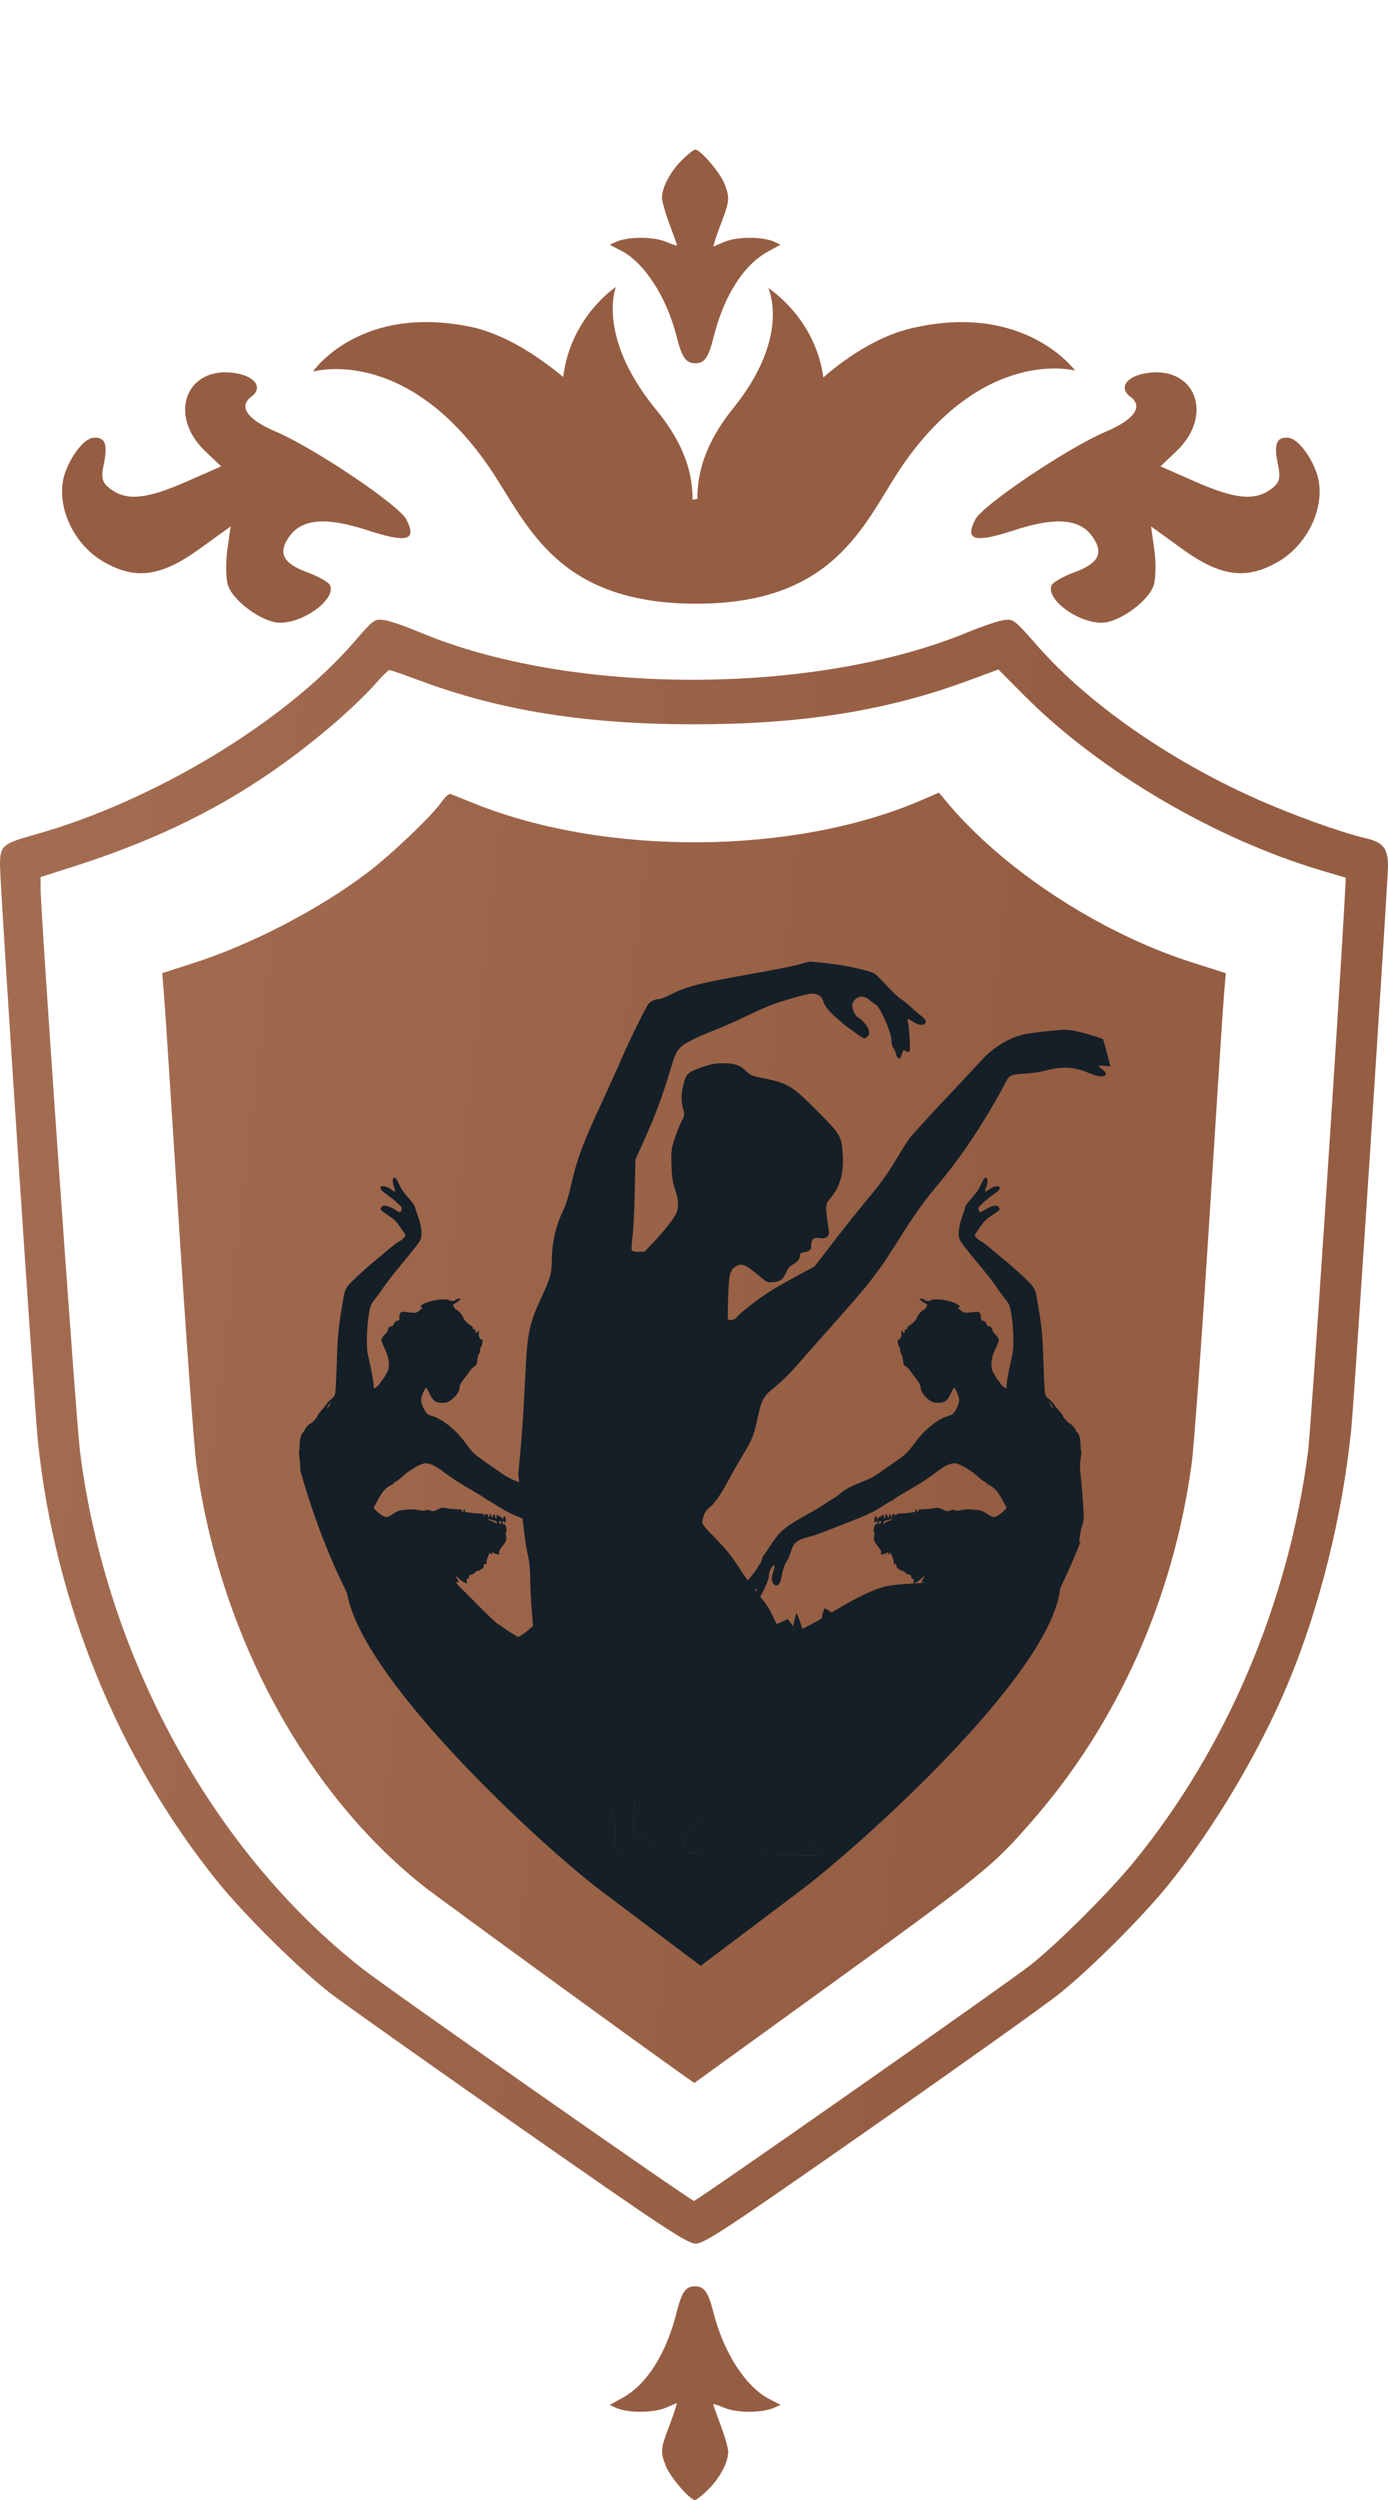
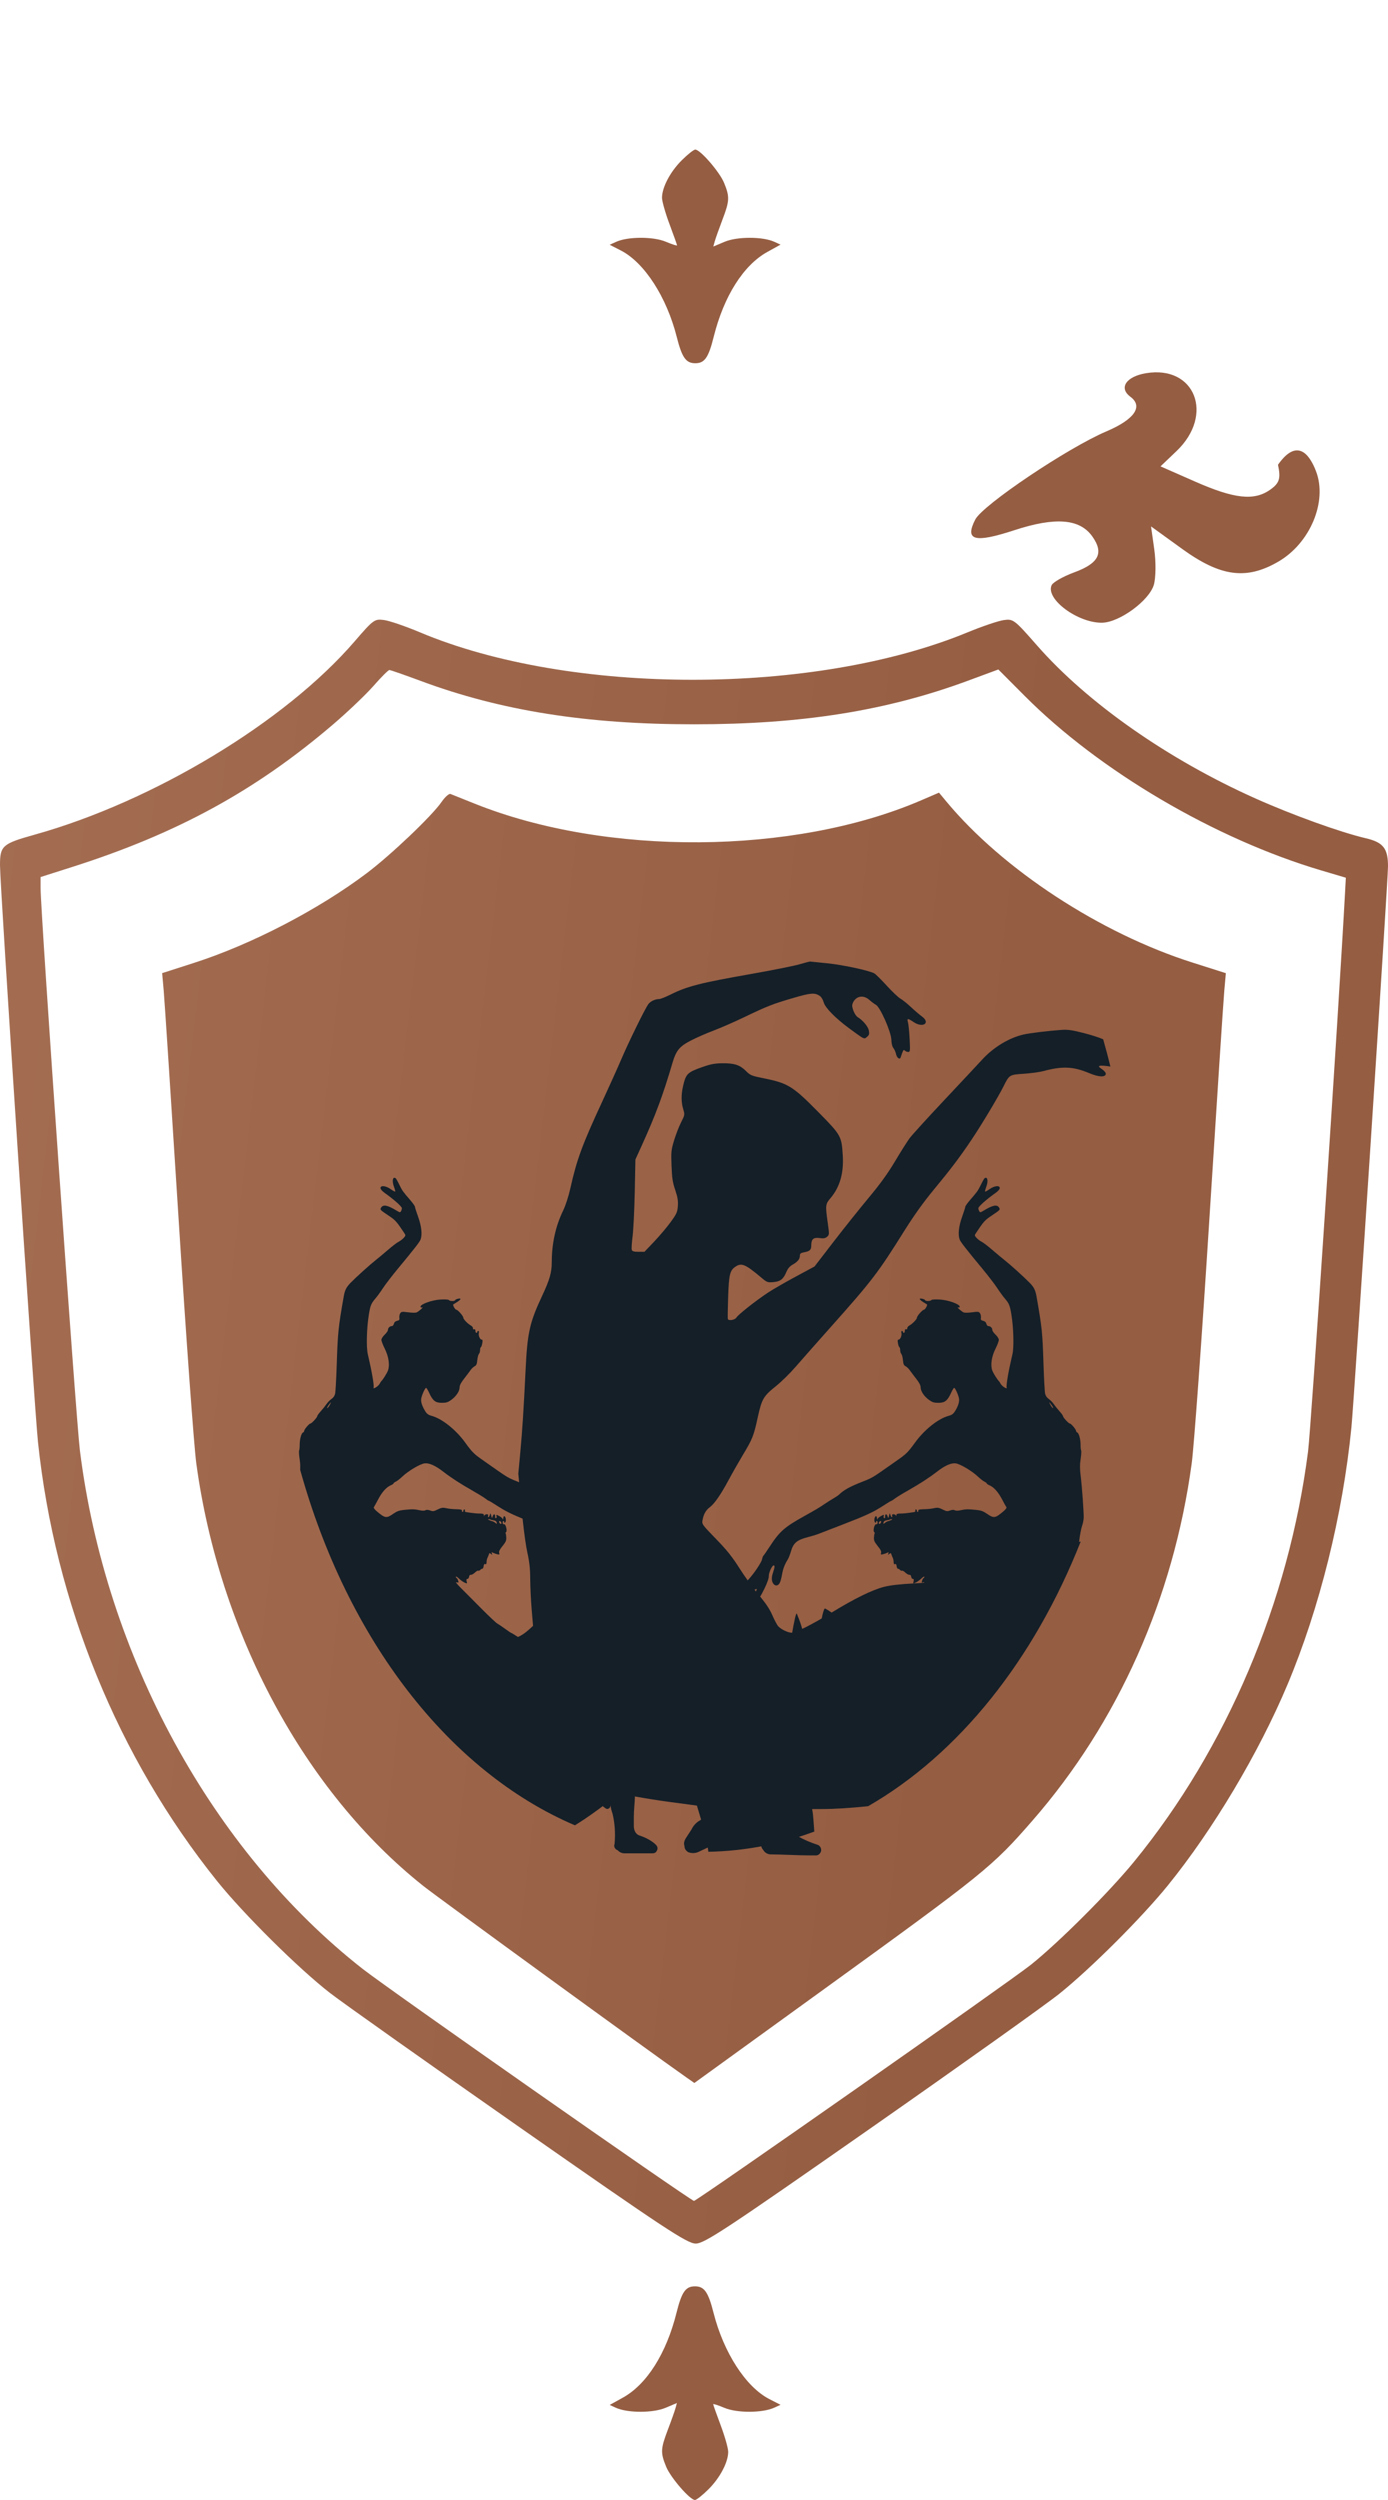
<svg xmlns="http://www.w3.org/2000/svg" width="65" height="117" viewBox="0 0 65 117" fill="none">
  <path fill-rule="evenodd" clip-rule="evenodd" d="M16.601 30.023C13.352 33.789 7.19 37.507 1.621 39.063C0.108 39.485 0 39.58 0 40.494C0 41.48 1.606 65.854 1.779 67.492C2.574 75.026 5.52 82.245 10.158 88.024C11.407 89.58 13.987 92.136 15.458 93.275C16.05 93.733 20.042 96.558 24.328 99.553C31.12 104.299 32.179 104.998 32.58 105C32.983 105.002 33.981 104.344 40.752 99.614C44.994 96.65 48.978 93.814 49.605 93.311C51.076 92.132 53.455 89.759 54.683 88.247C56.803 85.637 58.953 82.031 60.298 78.828C61.795 75.268 62.883 70.891 63.287 66.804C63.415 65.514 65 41.214 65 40.547C65 39.703 64.776 39.42 63.957 39.229C62.779 38.954 60.528 38.143 58.8 37.371C54.701 35.541 50.928 32.901 48.568 30.211C47.503 28.998 47.455 28.961 47.017 29.018C46.768 29.051 46.001 29.309 45.313 29.593C38.133 32.554 26.706 32.554 19.667 29.593C18.99 29.308 18.23 29.048 17.978 29.016C17.537 28.96 17.488 28.996 16.601 30.023ZM19.695 31.865C23.45 33.262 27.46 33.898 32.5 33.898C37.556 33.898 41.514 33.268 45.336 31.855L46.752 31.331L47.989 32.572C51.493 36.087 56.899 39.264 61.891 40.741L63.026 41.077L62.993 41.687C62.687 47.358 61.399 66.818 61.256 67.929C60.352 74.973 57.45 81.813 53.112 87.122C51.95 88.544 49.59 90.901 48.275 91.952C47.3 92.731 32.636 103.002 32.499 103.002C32.354 103.002 18.18 93.083 16.979 92.141C9.926 86.613 4.939 77.473 3.742 67.883C3.559 66.417 1.901 42.715 1.901 41.563V41.046L3.389 40.572C8.306 39.006 11.978 36.999 15.612 33.891C16.289 33.312 17.136 32.505 17.494 32.097C17.851 31.69 18.185 31.357 18.235 31.357C18.286 31.357 18.943 31.586 19.695 31.865ZM20.677 37.533C20.23 38.182 18.303 40.016 17.172 40.867C14.91 42.572 11.772 44.2 9.086 45.063L7.593 45.543L7.666 46.358C7.706 46.807 8.022 51.647 8.368 57.114C8.714 62.581 9.085 67.701 9.193 68.492C10.275 76.438 14.262 83.851 19.829 88.267C20.53 88.823 30.437 96.028 32.128 97.212L32.517 97.484L38.4 93.23C46.127 87.643 46.455 87.378 48.35 85.205C52.356 80.612 54.949 74.801 55.807 68.492C55.915 67.701 56.286 62.581 56.631 57.114C56.977 51.647 57.293 46.807 57.334 46.359L57.407 45.545L55.85 45.05C51.522 43.677 46.965 40.697 44.316 37.509L43.973 37.096L43.115 37.465C37.173 40.014 28.391 40.077 22.237 37.614C21.679 37.391 21.166 37.186 21.096 37.158C21.027 37.131 20.838 37.299 20.677 37.533Z" fill="url(#paint0_linear_357_847)" />
-   <path d="M40.163 78.45C38.74 77.718 37.555 76.695 36.891 75.769C35.752 76.354 34.093 76.743 32.29 76.743C30.488 76.743 28.828 76.354 27.69 75.769C27.026 76.743 25.84 77.718 24.418 78.45C23.706 78.839 22.995 79.083 22.331 79.278L16.213 74.216C16.45 78.213 25.414 86.444 28.212 88.539L32.812 92L37.412 88.539C40.21 86.444 49.42 78.213 49.657 74.216L42.648 76.987C41.984 76.792 40.874 78.839 40.163 78.45ZM31.911 80.204L31.863 80.156C31.863 80.107 31.863 80.058 31.911 80.009C31.958 79.961 31.958 79.912 32.006 79.814C32.006 79.766 32.006 79.717 32.006 79.668C32.006 79.619 32.006 79.522 32.006 79.424C31.958 79.376 31.816 79.327 31.721 79.23C31.484 79.083 31.152 78.937 31.01 78.742C30.773 78.498 30.346 78.108 29.966 77.913C29.966 77.962 29.966 77.962 29.919 78.011C29.777 78.45 29.872 78.84 30.061 79.327C30.299 79.814 30.299 80.351 30.251 80.643C30.251 80.692 30.251 80.74 30.251 80.789C30.251 81.764 29.777 83.226 29.777 83.275L29.729 84.153C29.729 84.347 29.682 84.689 29.682 85.03V85.469C29.682 85.664 29.777 85.859 29.966 85.907C30.251 86.005 30.536 86.151 30.725 86.346C30.773 86.395 30.82 86.492 30.773 86.59C30.725 86.687 30.678 86.736 30.536 86.736C30.393 86.736 30.204 86.736 29.966 86.736C29.824 86.736 29.682 86.736 29.492 86.736C29.397 86.736 29.303 86.736 29.255 86.736C29.113 86.736 29.018 86.687 28.923 86.59C28.781 86.541 28.733 86.395 28.781 86.297C28.828 85.761 28.781 85.274 28.686 84.884C28.639 84.737 28.591 84.591 28.591 84.445V84.494C28.591 84.543 28.544 84.64 28.496 84.64C28.449 84.689 28.354 84.64 28.307 84.591L27.5 83.958C27.311 83.811 27.168 83.665 26.979 83.47L25.556 81.618C25.414 81.423 25.366 81.179 25.414 80.936C25.509 80.692 25.698 80.497 25.935 80.448L27.5 79.912C27.548 79.717 27.643 79.473 27.738 79.278C27.975 78.742 27.785 78.06 27.69 77.767C27.643 77.67 27.643 77.572 27.595 77.426C27.074 77.182 25.793 76.695 25.793 76.695C25.651 76.646 25.556 76.451 25.603 76.305C25.888 75.379 25.746 83.178 25.793 83.031C25.793 82.983 25.84 82.934 25.84 82.885C25.888 82.739 25.935 82.641 26.078 82.544C26.172 82.495 26.267 82.398 26.362 82.3L26.552 82.154C26.647 82.105 26.694 82.056 26.789 82.008L27.216 81.91L27.263 81.959C27.263 81.959 27.311 82.056 27.263 82.154C27.263 82.251 27.168 82.3 27.074 82.349C26.884 82.446 26.694 82.593 26.694 82.69C26.694 82.739 26.742 82.739 26.789 82.739C26.884 82.788 26.979 82.788 26.979 82.983V83.129C26.931 83.178 26.789 83.129 26.647 83.178C26.599 83.178 26.552 83.226 26.505 83.226C26.457 83.275 26.41 83.324 26.315 83.373C26.315 83.47 26.315 83.714 26.315 83.957C26.315 84.25 26.837 75.623 26.837 75.817C26.837 75.915 26.789 76.013 26.789 76.061C27.121 76.159 27.406 76.256 27.595 76.256C27.88 76.256 28.117 76.402 28.212 76.451C28.307 76.402 28.449 76.305 28.449 76.013C28.307 75.964 28.022 75.769 27.88 75.379C27.69 75.379 26.979 84.152 26.884 83.957C26.742 83.665 26.836 83.275 27.074 83.129C27.216 83.031 27.453 83.08 27.595 83.178C27.832 82.983 28.212 82.934 28.544 83.031C28.876 83.129 29.113 83.421 29.208 83.763C29.255 83.909 29.824 75.086 29.872 75.184C29.919 75.233 29.966 75.33 29.966 75.379C29.966 75.476 29.919 75.525 29.824 75.525C29.777 75.671 29.729 76.061 29.492 76.207C29.397 76.256 29.303 76.256 29.16 76.256C29.16 76.451 29.255 76.5 29.397 76.5H29.492C29.634 76.5 29.729 76.549 29.872 76.597C30.014 76.646 30.204 76.792 30.393 76.987C30.678 77.329 31.152 77.816 31.342 77.962C31.579 78.157 32.29 78.888 32.48 79.083C32.528 79.132 32.575 79.181 32.575 79.23C32.67 79.327 32.717 79.424 32.765 79.619C32.812 79.766 32.859 80.058 32.859 80.204C32.859 80.302 32.859 80.399 32.859 80.497L32.717 80.887H32.67C32.67 80.887 32.575 80.887 32.528 80.838C32.48 80.789 32.433 80.692 32.433 80.594C32.433 80.351 32.385 80.156 32.338 80.107C32.29 80.107 32.29 80.107 32.243 80.156C32.148 80.204 32.053 80.302 31.911 80.204ZM40.163 77.085L39.973 77.572H39.926C39.878 77.572 39.831 77.572 39.784 77.523C39.736 77.475 39.689 77.377 39.689 77.182C39.689 76.89 39.594 76.5 39.499 76.451C39.404 76.451 39.357 76.451 39.309 76.549C39.215 76.597 39.12 76.744 38.93 76.597H38.883V76.549C38.883 76.5 38.883 76.451 38.93 76.402C38.977 76.354 39.025 76.256 39.072 76.159C39.12 76.061 39.072 75.964 39.072 75.866C39.072 75.769 39.025 75.623 39.072 75.574C39.025 75.525 38.835 75.379 38.645 75.281C38.361 75.086 37.507 83.763 37.317 83.519C37.128 83.275 36.559 82.739 36.084 82.398C36.179 82.885 37.175 75.184 37.317 75.525C37.46 75.866 37.602 76.256 37.649 76.646C37.744 76.939 37.792 77.28 37.792 77.67C37.792 79.083 37.08 81.13 36.986 81.374C36.986 81.52 37.033 82.154 37.033 82.69C37.033 82.885 36.986 83.226 36.938 83.616C36.843 84.25 36.748 85.079 36.748 85.469C36.796 85.517 36.796 85.517 36.843 85.566C37.128 85.81 37.555 86.102 38.313 86.346C38.408 86.395 38.456 86.492 38.456 86.59C38.456 86.687 38.361 86.833 38.218 86.833H37.934C37.365 86.833 36.559 86.785 36.084 86.785C35.942 86.785 35.8 86.687 35.752 86.59C35.658 86.492 35.61 86.346 35.658 86.2C35.658 86.2 35.8 85.907 35.8 85.469C35.847 84.591 35.752 84.055 35.705 83.616C35.61 82.934 35.563 82.447 35.895 81.326C35.895 80.789 35.895 79.619 35.895 78.888C35.658 79.668 35.231 80.936 35.089 81.423C35.136 82.544 34.946 82.934 34.662 83.373C34.472 83.714 34.235 84.153 34.045 85.03L33.761 85.81C33.666 86.102 33.476 86.346 33.191 86.444L32.67 86.687C32.528 86.736 32.385 86.736 32.243 86.687C32.148 86.638 32.053 86.541 32.053 86.395C32.006 86.249 32.053 86.151 32.101 86.053L32.385 85.615C32.48 85.42 32.622 85.274 32.812 85.176L33.191 84.737C33.286 84.347 33.334 83.86 33.381 83.373C33.429 83.031 33.476 82.69 33.523 82.495C33.618 81.959 33.855 81.374 33.903 81.228C33.903 80.984 33.808 79.132 34.045 77.816C33.998 77.377 34.045 76.451 34.425 75.623C34.519 75.428 34.567 75.233 34.614 75.086C34.519 74.843 33.903 83.567 33.713 83.373C33.571 83.178 33.381 82.983 33.286 82.739C32.859 82.593 31.769 82.836 31.105 83.08C30.962 83.129 30.773 83.08 30.631 82.983C29.919 82.398 29.303 81.959 29.113 81.91C29.065 81.959 29.018 82.008 28.923 82.056C28.876 82.105 28.828 82.105 28.781 82.154C28.686 82.203 28.639 82.3 28.639 82.398C28.591 82.446 28.591 82.544 28.496 82.544H28.401C28.259 82.398 28.307 82.251 28.354 82.154C28.401 82.056 28.401 82.008 28.354 81.91C28.307 81.862 27.88 81.862 27.595 81.959C27.453 82.008 27.358 82.008 27.263 81.959C27.216 81.91 27.168 81.862 27.168 81.862V81.813L27.548 81.472C27.643 81.374 27.738 81.325 27.88 81.325C28.117 81.277 28.496 81.179 28.686 81.179C28.923 81.13 29.065 81.179 29.208 81.277C29.255 81.325 29.35 81.325 29.445 81.374C29.729 81.472 30.441 81.813 30.962 82.105C31.674 81.862 32.243 81.666 32.575 81.472C32.859 81.325 33.191 81.277 33.523 81.325C33.571 81.277 33.618 81.179 33.523 81.033C33.334 81.13 33.191 81.13 33.049 81.13C32.765 81.082 32.575 80.643 32.528 80.497C32.48 80.497 32.385 80.448 32.338 80.35C32.29 80.253 32.338 80.204 32.385 80.107C32.433 80.009 32.48 79.912 32.48 79.717C32.48 79.327 32.67 78.986 33.002 78.791C33.334 78.596 33.713 78.547 34.045 78.644C34.093 78.596 34.14 78.547 34.235 78.498C34.33 78.45 34.472 78.45 34.614 78.45C34.757 78.498 34.899 78.596 34.946 78.791C35.041 78.937 35.041 79.132 34.994 79.278C34.946 79.424 34.851 79.522 34.757 79.571C34.709 79.571 34.709 79.619 34.662 79.619C34.662 80.009 34.519 80.302 34.377 80.448C34.519 80.789 34.804 80.789 34.946 80.74C34.994 80.74 34.994 80.74 35.041 80.692C35.231 80.643 35.42 80.692 35.61 80.789C35.895 80.935 36.132 81.13 36.274 81.374C36.606 81.813 37.223 82.495 37.507 82.739C37.839 82.983 39.262 75.135 39.499 75.428C39.546 75.476 39.594 75.574 39.641 75.623C39.736 75.769 39.831 75.866 39.878 76.11L39.926 76.305C39.973 76.5 39.973 76.792 40.021 76.939C40.258 76.841 40.21 76.987 40.163 77.085Z" fill="#141F28" />
  <path d="M31.863 80.156L31.911 80.204C32.053 80.302 32.148 80.204 32.243 80.156C32.29 80.107 32.29 80.107 32.338 80.107C32.385 80.156 32.433 80.351 32.433 80.594C32.433 80.692 32.48 80.789 32.528 80.838C32.575 80.887 32.67 80.887 32.67 80.887H32.717L32.859 80.497V80.204C32.859 80.058 32.812 79.766 32.765 79.619C32.717 79.424 32.67 79.327 32.575 79.23C32.575 79.181 32.528 79.132 32.48 79.083C32.29 78.888 31.579 78.157 31.342 77.962C31.152 77.816 30.678 77.329 30.393 76.987C30.204 76.792 30.014 76.646 29.872 76.597C29.729 76.549 29.634 76.5 29.492 76.5H29.397C29.255 76.5 29.16 76.451 29.16 76.256C29.303 76.256 29.397 76.256 29.492 76.207C29.729 76.061 29.777 75.671 29.824 75.525C29.919 75.525 29.966 75.476 29.966 75.379C29.966 75.33 29.919 75.233 29.872 75.184C29.824 75.086 29.255 83.909 29.208 83.763C29.113 83.421 28.876 83.129 28.544 83.031C28.212 82.934 27.832 82.983 27.595 83.178C27.453 83.08 27.216 83.031 27.074 83.129C26.836 83.275 26.742 83.665 26.884 83.957C26.979 84.152 27.69 75.379 27.88 75.379C28.022 75.769 28.307 75.964 28.449 76.013C28.449 76.305 28.307 76.402 28.212 76.451C28.117 76.402 27.88 76.256 27.595 76.256C27.406 76.256 27.121 76.159 26.789 76.061C26.789 76.013 26.837 75.915 26.837 75.817L26.315 83.957V83.373C26.41 83.324 26.457 83.275 26.505 83.226C26.552 83.226 26.599 83.178 26.647 83.178C26.789 83.129 26.931 83.178 26.979 83.129V82.983C26.979 82.788 26.884 82.788 26.789 82.739C26.742 82.739 26.694 82.739 26.694 82.69C26.694 82.593 26.884 82.446 27.074 82.349C27.168 82.3 27.263 82.251 27.263 82.154C27.311 82.056 27.263 81.959 27.263 81.959L27.216 81.91L26.789 82.008C26.694 82.056 26.647 82.105 26.552 82.154L26.362 82.3C26.267 82.398 26.172 82.495 26.078 82.544C25.935 82.641 25.888 82.739 25.84 82.885C25.84 82.934 25.793 82.983 25.793 83.031C25.746 83.178 25.888 75.379 25.603 76.305C25.556 76.451 25.651 76.646 25.793 76.695C25.793 76.695 27.074 77.182 27.595 77.426C27.643 77.572 27.643 77.67 27.69 77.767C27.785 78.06 27.975 78.742 27.738 79.278C27.643 79.473 27.548 79.717 27.5 79.912L25.935 80.448C25.698 80.497 25.509 80.692 25.414 80.936C25.366 81.179 25.414 81.423 25.556 81.618L26.979 83.47C27.168 83.665 27.311 83.811 27.5 83.958L28.307 84.591C28.354 84.64 28.449 84.689 28.496 84.64C28.544 84.64 28.591 84.543 28.591 84.494V84.445C28.591 84.591 28.639 84.737 28.686 84.884C28.781 85.274 28.828 85.761 28.781 86.297C28.733 86.395 28.781 86.541 28.923 86.59C29.018 86.687 29.113 86.736 29.255 86.736H29.492H29.966H30.536C30.678 86.736 30.725 86.687 30.773 86.59C30.82 86.492 30.773 86.395 30.725 86.346C30.536 86.151 30.251 86.005 29.966 85.907C29.777 85.859 29.682 85.664 29.682 85.469V85.03C29.682 84.689 29.729 84.347 29.729 84.153L29.777 83.275C29.777 83.226 30.251 81.764 30.251 80.789V80.643C30.299 80.351 30.299 79.814 30.061 79.327C29.872 78.84 29.777 78.45 29.919 78.011C29.966 77.962 29.966 77.962 29.966 77.913C30.346 78.108 30.773 78.498 31.01 78.742C31.152 78.937 31.484 79.083 31.721 79.23C31.816 79.327 31.958 79.376 32.006 79.424V79.668V79.814C31.958 79.912 31.958 79.961 31.911 80.009C31.863 80.058 31.863 80.107 31.863 80.156Z" fill="#141F28" />
  <path d="M27.216 81.91L27.263 81.959C27.358 82.008 27.453 82.008 27.595 81.959C27.88 81.862 28.307 81.862 28.354 81.91C28.401 82.008 28.401 82.056 28.354 82.154C28.307 82.251 28.259 82.398 28.401 82.544H28.496C28.591 82.544 28.591 82.446 28.639 82.398C28.639 82.3 28.686 82.203 28.781 82.154C28.828 82.105 28.876 82.105 28.923 82.056C29.018 82.008 29.065 81.959 29.113 81.91C29.303 81.959 29.919 82.398 30.631 82.983C30.773 83.08 30.962 83.129 31.105 83.08C31.769 82.836 32.859 82.593 33.286 82.739C33.381 82.983 33.571 83.178 33.713 83.373C33.903 83.567 34.519 74.843 34.614 75.086C34.567 75.233 34.519 75.428 34.425 75.623C34.045 76.451 33.998 77.377 34.045 77.816C33.808 79.132 33.903 80.984 33.903 81.228C33.855 81.374 33.618 81.959 33.523 82.495C33.476 82.69 33.429 83.031 33.381 83.373C33.334 83.86 33.286 84.347 33.191 84.737L32.812 85.176C32.622 85.274 32.48 85.42 32.385 85.615L32.101 86.053C32.053 86.151 32.006 86.249 32.053 86.395C32.053 86.541 32.148 86.638 32.243 86.687C32.385 86.736 32.528 86.736 32.67 86.687L33.191 86.444C33.476 86.346 33.666 86.102 33.761 85.81L34.045 85.03C34.235 84.153 34.472 83.714 34.662 83.373C34.946 82.934 35.136 82.544 35.089 81.423C35.231 80.936 35.658 79.668 35.895 78.888V81.326C35.563 82.447 35.61 82.934 35.705 83.616C35.752 84.055 35.847 84.591 35.8 85.469C35.8 85.907 35.658 86.2 35.658 86.2C35.61 86.346 35.658 86.492 35.752 86.59C35.8 86.687 35.942 86.785 36.084 86.785C36.559 86.785 37.365 86.833 37.934 86.833H38.218C38.361 86.833 38.456 86.687 38.456 86.59C38.456 86.492 38.408 86.395 38.313 86.346C37.555 86.102 37.128 85.81 36.843 85.566L36.748 85.469C36.748 85.079 36.843 84.25 36.938 83.616C36.986 83.226 37.033 82.885 37.033 82.69C37.033 82.154 36.986 81.52 36.986 81.374C37.08 81.13 37.792 79.083 37.792 77.67C37.792 77.28 37.744 76.939 37.649 76.646C37.602 76.256 37.46 75.866 37.317 75.525C37.175 75.184 36.179 82.885 36.084 82.398C36.559 82.739 37.128 83.275 37.317 83.519C37.507 83.763 38.361 75.086 38.645 75.281C38.835 75.379 39.025 75.525 39.072 75.574C39.025 75.623 39.072 75.769 39.072 75.866C39.072 75.964 39.12 76.061 39.072 76.159C39.025 76.256 38.977 76.354 38.93 76.402C38.883 76.451 38.883 76.5 38.883 76.549V76.597H38.93C39.12 76.744 39.215 76.597 39.309 76.549C39.357 76.451 39.404 76.451 39.499 76.451C39.594 76.5 39.689 76.89 39.689 77.182C39.689 77.377 39.736 77.475 39.784 77.523C39.831 77.572 39.878 77.572 39.926 77.572H39.973L40.163 77.085C40.21 76.987 40.258 76.841 40.021 76.939C39.973 76.792 39.973 76.5 39.926 76.305L39.878 76.11C39.831 75.866 39.736 75.769 39.641 75.623C39.594 75.574 39.546 75.476 39.499 75.428C39.262 75.135 37.839 82.983 37.507 82.739C37.223 82.495 36.606 81.813 36.274 81.374C36.132 81.13 35.895 80.935 35.61 80.789C35.42 80.692 35.231 80.643 35.041 80.692C34.994 80.74 34.994 80.74 34.946 80.74C34.804 80.789 34.519 80.789 34.377 80.448C34.519 80.302 34.662 80.009 34.662 79.619C34.709 79.619 34.709 79.571 34.757 79.571C34.851 79.522 34.946 79.424 34.994 79.278C35.041 79.132 35.041 78.937 34.946 78.791C34.899 78.596 34.757 78.498 34.614 78.45C34.472 78.45 34.33 78.45 34.235 78.498C34.14 78.547 34.093 78.596 34.045 78.644C33.713 78.547 33.334 78.596 33.002 78.791C32.67 78.986 32.48 79.327 32.48 79.717C32.48 79.912 32.433 80.009 32.385 80.107C32.338 80.204 32.29 80.253 32.338 80.35C32.385 80.448 32.48 80.497 32.528 80.497C32.575 80.643 32.765 81.082 33.049 81.13C33.191 81.13 33.334 81.13 33.523 81.033C33.618 81.179 33.571 81.277 33.523 81.325C33.191 81.277 32.859 81.325 32.575 81.472C32.243 81.666 31.674 81.862 30.962 82.105C30.441 81.813 29.729 81.472 29.445 81.374C29.35 81.325 29.255 81.325 29.208 81.277C29.065 81.179 28.923 81.13 28.686 81.179C28.496 81.179 28.117 81.277 27.88 81.325C27.738 81.325 27.643 81.374 27.548 81.472L27.168 81.813V81.862L27.216 81.91Z" fill="#141F28" />
  <path fill-rule="evenodd" clip-rule="evenodd" d="M52 49.914C51.784 49.879 51.577 49.862 51.523 49.876C51.429 49.902 51.439 49.921 51.608 50.04C51.725 50.121 51.794 50.21 51.784 50.266C51.755 50.424 51.453 50.408 51.014 50.225C50.255 49.908 49.757 49.887 48.848 50.13C48.678 50.175 48.272 50.23 47.944 50.252L47.94 50.252C47.587 50.276 47.42 50.287 47.301 50.371C47.193 50.447 47.125 50.583 46.995 50.841L46.994 50.844C46.735 51.358 45.972 52.631 45.511 53.318C44.944 54.163 44.534 54.705 43.705 55.707C43.24 56.27 42.797 56.889 42.354 57.596C41.109 59.583 40.847 59.926 38.877 62.136C38.228 62.865 37.494 63.696 37.244 63.983C36.995 64.271 36.593 64.665 36.35 64.86C35.747 65.344 35.675 65.466 35.484 66.34C35.295 67.204 35.24 67.343 34.782 68.103C34.591 68.421 34.295 68.941 34.125 69.258C33.756 69.946 33.465 70.367 33.241 70.537C33.052 70.68 32.952 70.858 32.901 71.138C32.865 71.333 32.875 71.346 33.526 72.017C34.044 72.55 34.286 72.853 34.645 73.418C34.749 73.582 34.879 73.774 35.014 73.962C35.021 73.954 35.028 73.946 35.036 73.938C35.31 73.643 35.654 73.133 35.688 72.971C35.704 72.894 35.731 72.821 35.749 72.809C35.767 72.796 35.893 72.614 36.031 72.402C36.513 71.662 36.728 71.473 37.705 70.931C38.202 70.654 38.364 70.558 38.604 70.395C38.724 70.313 38.913 70.193 39.026 70.128C39.138 70.063 39.255 69.984 39.287 69.953C39.508 69.737 39.786 69.581 40.347 69.36L40.367 69.352C40.537 69.285 40.648 69.242 40.754 69.189C40.95 69.092 41.132 68.964 41.649 68.6L41.681 68.578C41.815 68.484 41.954 68.386 41.99 68.361C42.439 68.05 42.518 67.972 42.851 67.513C43.29 66.906 43.947 66.386 44.433 66.259C44.567 66.224 44.644 66.169 44.714 66.06C44.862 65.825 44.932 65.619 44.913 65.471C44.893 65.309 44.734 64.952 44.682 64.952C44.662 64.952 44.597 65.058 44.538 65.189C44.37 65.555 44.247 65.652 43.946 65.652C43.739 65.652 43.663 65.628 43.509 65.518C43.277 65.352 43.114 65.109 43.114 64.93C43.114 64.835 43.052 64.713 42.907 64.528C42.793 64.382 42.657 64.201 42.605 64.127C42.553 64.053 42.465 63.969 42.409 63.94C42.328 63.899 42.303 63.841 42.285 63.654C42.273 63.524 42.238 63.394 42.209 63.363C42.18 63.333 42.156 63.253 42.156 63.185C42.156 63.118 42.139 63.056 42.118 63.048C42.098 63.039 42.067 62.956 42.051 62.863C42.028 62.734 42.035 62.694 42.081 62.694C42.161 62.694 42.243 62.501 42.213 62.382C42.199 62.328 42.21 62.288 42.238 62.288C42.264 62.288 42.286 62.308 42.286 62.333C42.286 62.358 42.306 62.378 42.33 62.378C42.354 62.378 42.373 62.335 42.373 62.283C42.373 62.221 42.394 62.196 42.433 62.211C42.47 62.226 42.491 62.207 42.488 62.162C42.485 62.122 42.528 62.066 42.583 62.036C42.724 61.962 42.94 61.74 42.94 61.671C42.94 61.588 43.199 61.294 43.272 61.294C43.324 61.294 43.447 61.073 43.41 61.047C43.403 61.043 43.324 60.993 43.234 60.937C43.144 60.881 43.071 60.816 43.071 60.793C43.071 60.742 43.304 60.794 43.325 60.85C43.345 60.903 43.583 60.898 43.615 60.843C43.631 60.817 43.792 60.806 44.005 60.818C44.398 60.838 44.943 61.032 44.944 61.152C44.944 61.191 44.917 61.203 44.868 61.186C44.772 61.151 45.026 61.379 45.134 61.424C45.178 61.442 45.353 61.439 45.523 61.416C45.801 61.379 45.838 61.383 45.892 61.459C45.925 61.505 45.945 61.597 45.936 61.665C45.922 61.768 45.938 61.791 46.042 61.815C46.124 61.834 46.174 61.88 46.191 61.953C46.206 62.014 46.25 62.062 46.291 62.062C46.385 62.062 46.47 62.148 46.47 62.244C46.47 62.285 46.538 62.383 46.622 62.462C46.711 62.545 46.775 62.649 46.775 62.708C46.775 62.764 46.704 62.952 46.617 63.125C46.433 63.489 46.375 63.9 46.472 64.149C46.524 64.281 46.71 64.576 46.779 64.636C46.794 64.648 46.828 64.704 46.857 64.759C46.914 64.872 47.18 65.04 47.143 64.94C47.109 64.847 47.221 64.193 47.413 63.373C47.489 63.045 47.466 62.156 47.364 61.525C47.296 61.101 47.256 61.003 47.06 60.775C46.975 60.676 46.812 60.452 46.698 60.278C46.585 60.104 46.266 59.69 45.99 59.358C45.227 58.437 44.982 58.123 44.94 58.007C44.855 57.776 44.897 57.39 45.053 56.954C45.137 56.721 45.206 56.505 45.206 56.473C45.206 56.442 45.309 56.298 45.435 56.153C45.765 55.773 45.801 55.722 45.929 55.459C45.992 55.328 46.065 55.195 46.089 55.163C46.114 55.131 46.156 55.112 46.182 55.121C46.262 55.148 46.264 55.334 46.186 55.545C46.145 55.655 46.121 55.755 46.131 55.766C46.142 55.777 46.237 55.725 46.343 55.651C46.574 55.489 46.819 55.464 46.819 55.602C46.819 55.657 46.739 55.746 46.611 55.837C46.197 56.13 45.816 56.468 45.817 56.543C45.817 56.586 45.836 56.651 45.86 56.688C45.896 56.747 45.92 56.745 46.044 56.669C46.495 56.394 46.695 56.355 46.792 56.523C46.847 56.617 46.842 56.621 46.384 56.928C46.124 57.102 46.044 57.194 45.698 57.717C45.634 57.814 45.636 57.828 45.733 57.935C45.79 57.997 45.897 58.079 45.972 58.115C46.046 58.152 46.264 58.318 46.457 58.485C46.65 58.651 46.91 58.869 47.037 58.969C47.315 59.187 47.94 59.751 48.214 60.03C48.416 60.236 48.488 60.376 48.538 60.662C48.797 62.136 48.82 62.358 48.867 63.845C48.889 64.516 48.923 65.136 48.943 65.223C48.966 65.324 49.027 65.413 49.112 65.471C49.186 65.521 49.293 65.63 49.35 65.715C49.408 65.799 49.529 65.95 49.618 66.049C49.708 66.149 49.782 66.252 49.782 66.278C49.782 66.338 50.047 66.623 50.102 66.623C50.16 66.623 50.392 66.897 50.392 66.965C50.392 66.995 50.418 67.029 50.449 67.042C50.527 67.073 50.605 67.367 50.604 67.626C50.603 67.743 50.615 67.859 50.63 67.885C50.646 67.91 50.635 68.089 50.606 68.283C50.566 68.556 50.566 68.729 50.607 69.062C50.668 69.548 50.755 70.752 50.749 71.028C50.747 71.129 50.713 71.302 50.673 71.412C50.633 71.522 50.574 71.826 50.543 72.086C50.539 72.115 50.536 72.142 50.533 72.167C50.559 72.159 50.585 72.15 50.61 72.142C48.421 77.682 44.907 82.082 40.655 84.53C39.831 84.615 39.077 84.664 38.478 84.664L38.032 84.664L38.062 84.843C38.075 84.922 38.105 85.286 38.134 85.717C36.549 86.304 34.887 86.631 33.173 86.663C33.127 86.294 33.003 85.735 32.84 85.185L32.637 84.502L32.423 84.473C32.305 84.458 31.824 84.393 31.355 84.331C30.886 84.268 30.191 84.159 29.81 84.087C29.429 84.016 29.085 83.956 29.047 83.953C29.008 83.951 28.68 84.178 28.318 84.458C27.956 84.738 27.404 85.125 27.092 85.318C27.034 85.354 26.977 85.39 26.923 85.425C21.007 82.897 16.256 76.713 14.057 68.787C14.067 68.61 14.059 68.47 14.031 68.283C14.002 68.089 13.992 67.91 14.007 67.885C14.022 67.859 14.034 67.743 14.034 67.626C14.032 67.367 14.11 67.073 14.188 67.042C14.22 67.029 14.245 66.995 14.245 66.965C14.245 66.897 14.477 66.623 14.535 66.623C14.591 66.623 14.855 66.338 14.855 66.278C14.855 66.252 14.929 66.149 15.019 66.049C15.109 65.95 15.229 65.799 15.287 65.715C15.344 65.63 15.451 65.521 15.525 65.471C15.61 65.413 15.671 65.324 15.694 65.223C15.714 65.136 15.748 64.516 15.77 63.845C15.818 62.358 15.841 62.136 16.099 60.662C16.149 60.376 16.221 60.236 16.423 60.03C16.697 59.751 17.323 59.187 17.601 58.969C17.727 58.869 17.988 58.651 18.18 58.485C18.373 58.318 18.591 58.152 18.666 58.115C18.74 58.079 18.847 57.997 18.904 57.935C19.001 57.828 19.003 57.814 18.939 57.717C18.593 57.194 18.513 57.102 18.253 56.928C17.795 56.621 17.79 56.617 17.845 56.523C17.942 56.355 18.143 56.394 18.593 56.669C18.718 56.745 18.741 56.747 18.778 56.688C18.801 56.651 18.82 56.586 18.82 56.543C18.821 56.468 18.44 56.13 18.026 55.837C17.898 55.746 17.819 55.657 17.819 55.602C17.819 55.464 18.064 55.489 18.294 55.651C18.4 55.725 18.495 55.777 18.506 55.766C18.517 55.755 18.492 55.655 18.451 55.545C18.373 55.334 18.375 55.148 18.455 55.121C18.481 55.112 18.523 55.131 18.548 55.163C18.573 55.195 18.645 55.328 18.708 55.459C18.836 55.722 18.872 55.773 19.202 56.153C19.328 56.298 19.431 56.442 19.431 56.473C19.431 56.505 19.5 56.721 19.584 56.954C19.74 57.39 19.782 57.776 19.697 58.007C19.655 58.123 19.411 58.437 18.647 59.358C18.371 59.69 18.053 60.104 17.939 60.278C17.825 60.452 17.663 60.676 17.577 60.775C17.381 61.003 17.341 61.101 17.273 61.525C17.171 62.156 17.148 63.045 17.224 63.373C17.416 64.193 17.528 64.847 17.494 64.94C17.457 65.04 17.723 64.872 17.78 64.759C17.809 64.704 17.844 64.648 17.858 64.636C17.927 64.576 18.113 64.281 18.165 64.149C18.262 63.9 18.204 63.489 18.021 63.125C17.934 62.952 17.862 62.764 17.862 62.708C17.862 62.649 17.926 62.545 18.015 62.462C18.099 62.383 18.167 62.285 18.167 62.244C18.167 62.148 18.252 62.062 18.346 62.062C18.387 62.062 18.431 62.014 18.446 61.953C18.463 61.88 18.514 61.834 18.595 61.815C18.699 61.791 18.716 61.768 18.702 61.665C18.692 61.597 18.712 61.505 18.745 61.459C18.799 61.383 18.836 61.379 19.114 61.416C19.284 61.439 19.459 61.442 19.503 61.424C19.611 61.379 19.866 61.151 19.769 61.186C19.721 61.203 19.693 61.191 19.693 61.152C19.694 61.032 20.239 60.838 20.632 60.818C20.845 60.806 21.007 60.817 21.022 60.843C21.055 60.898 21.292 60.903 21.312 60.85C21.333 60.794 21.567 60.742 21.567 60.793C21.567 60.816 21.493 60.881 21.403 60.937C21.313 60.993 21.234 61.043 21.227 61.047C21.19 61.073 21.313 61.294 21.365 61.294C21.438 61.294 21.697 61.588 21.697 61.671C21.697 61.74 21.913 61.962 22.054 62.036C22.11 62.066 22.152 62.122 22.149 62.162C22.146 62.207 22.167 62.226 22.204 62.211C22.243 62.196 22.264 62.221 22.264 62.283C22.264 62.335 22.283 62.378 22.307 62.378C22.331 62.378 22.351 62.358 22.351 62.333C22.351 62.308 22.373 62.288 22.4 62.288C22.428 62.288 22.438 62.328 22.424 62.382C22.394 62.501 22.476 62.694 22.556 62.694C22.602 62.694 22.609 62.734 22.586 62.863C22.57 62.956 22.54 63.039 22.519 63.048C22.498 63.056 22.482 63.118 22.482 63.185C22.482 63.253 22.458 63.333 22.428 63.363C22.399 63.394 22.365 63.524 22.352 63.654C22.334 63.841 22.309 63.899 22.228 63.94C22.173 63.969 22.084 64.053 22.032 64.127C21.98 64.201 21.844 64.382 21.73 64.528C21.585 64.713 21.523 64.835 21.523 64.93C21.523 65.109 21.36 65.352 21.128 65.518C20.975 65.628 20.898 65.652 20.691 65.652C20.39 65.652 20.267 65.555 20.1 65.189C20.04 65.058 19.975 64.952 19.955 64.952C19.903 64.952 19.744 65.309 19.724 65.471C19.705 65.619 19.775 65.825 19.924 66.06C19.993 66.169 20.07 66.224 20.204 66.259C20.691 66.386 21.347 66.906 21.786 67.513C22.119 67.972 22.198 68.05 22.647 68.361C22.683 68.386 22.822 68.484 22.956 68.578L22.988 68.6C23.506 68.964 23.687 69.092 23.883 69.189C23.99 69.242 24.1 69.285 24.27 69.352L24.31 69.368L24.272 68.967L24.363 67.998C24.459 66.976 24.519 66.042 24.616 64.059C24.699 62.362 24.806 61.886 25.387 60.648C25.738 59.9 25.839 59.549 25.839 59.082C25.839 58.197 26.015 57.393 26.37 56.658C26.492 56.405 26.626 55.989 26.716 55.585C27.011 54.267 27.266 53.574 28.196 51.569C28.519 50.873 28.926 49.969 29.101 49.561C29.436 48.776 30.193 47.232 30.354 47.004C30.453 46.863 30.679 46.755 30.87 46.755C30.932 46.755 31.174 46.659 31.409 46.542C32.19 46.154 32.795 46 35.219 45.574C36.172 45.406 37.167 45.207 37.431 45.132C37.694 45.056 37.922 44.997 37.937 45C37.952 45.004 38.312 45.041 38.737 45.082C39.46 45.153 40.684 45.415 40.943 45.554C41.005 45.587 41.268 45.847 41.528 46.132C41.788 46.416 42.076 46.688 42.167 46.737C42.259 46.786 42.478 46.961 42.654 47.126C42.83 47.291 43.064 47.491 43.174 47.571C43.593 47.877 43.217 48.127 42.783 47.831C42.516 47.649 42.461 47.651 42.519 47.841C42.544 47.925 42.58 48.271 42.597 48.612C42.627 49.185 42.622 49.231 42.532 49.231C42.479 49.231 42.408 49.202 42.373 49.167C42.313 49.104 42.297 49.13 42.175 49.491C42.134 49.611 41.995 49.502 41.959 49.322C41.939 49.227 41.884 49.103 41.837 49.048C41.784 48.986 41.747 48.835 41.742 48.658C41.731 48.29 41.221 47.135 41.021 47.027C40.952 46.989 40.816 46.888 40.72 46.802C40.493 46.598 40.225 46.589 40.04 46.78C39.968 46.854 39.909 46.979 39.909 47.057C39.909 47.228 40.052 47.533 40.164 47.601C40.405 47.746 40.655 48.045 40.688 48.227C40.718 48.392 40.704 48.441 40.602 48.526C40.597 48.531 40.591 48.535 40.586 48.54C40.558 48.564 40.537 48.582 40.512 48.59C40.434 48.615 40.324 48.534 39.863 48.196L39.781 48.136C39.135 47.663 38.639 47.16 38.575 46.912C38.545 46.798 38.468 46.666 38.404 46.619C38.168 46.449 37.977 46.461 37.161 46.701C36.178 46.989 35.935 47.084 34.868 47.596C34.396 47.823 33.737 48.111 33.402 48.237C33.068 48.363 32.59 48.573 32.341 48.703C31.813 48.979 31.662 49.165 31.489 49.753C31.046 51.258 30.702 52.183 30.062 53.593L29.756 54.265L29.725 55.806C29.707 56.653 29.661 57.584 29.623 57.876C29.585 58.167 29.568 58.445 29.587 58.495C29.611 58.562 29.69 58.584 29.9 58.584H30.18L30.638 58.103C30.89 57.838 31.237 57.427 31.409 57.19C31.691 56.802 31.724 56.726 31.744 56.442C31.762 56.197 31.734 56.027 31.62 55.69C31.5 55.332 31.469 55.132 31.448 54.554C31.424 53.905 31.433 53.817 31.567 53.371C31.647 53.106 31.793 52.729 31.892 52.532C32.072 52.176 32.073 52.173 31.994 51.904C31.897 51.574 31.896 51.227 31.99 50.822C32.121 50.256 32.193 50.185 32.874 49.944C33.282 49.8 33.469 49.764 33.834 49.761C34.392 49.756 34.649 49.84 34.933 50.123C35.141 50.329 35.19 50.349 35.813 50.474C36.896 50.693 37.138 50.844 38.3 52.022C39.393 53.13 39.411 53.161 39.468 54.084C39.518 54.902 39.328 55.562 38.896 56.069C38.652 56.355 38.647 56.401 38.764 57.236C38.84 57.774 38.839 57.788 38.732 57.881C38.647 57.954 38.566 57.968 38.378 57.941C38.094 57.901 37.991 57.993 37.991 58.285C37.991 58.494 37.925 58.557 37.657 58.607C37.491 58.638 37.458 58.666 37.458 58.779C37.458 58.93 37.344 59.06 37.092 59.201C36.985 59.261 36.886 59.383 36.824 59.531C36.683 59.868 36.546 59.974 36.214 60.003C35.943 60.026 35.917 60.016 35.639 59.781C34.904 59.164 34.725 59.089 34.442 59.28C34.179 59.458 34.136 59.636 34.099 60.703C34.08 61.247 34.074 61.712 34.086 61.734C34.131 61.825 34.42 61.773 34.486 61.662C34.57 61.521 35.428 60.845 35.986 60.481C36.217 60.33 36.797 59.997 37.275 59.74L38.144 59.272L39.034 58.117C39.524 57.481 40.266 56.553 40.683 56.053C41.23 55.397 41.573 54.922 41.92 54.34C42.184 53.897 42.489 53.414 42.598 53.267C42.707 53.12 43.437 52.319 44.22 51.486C45.004 50.654 45.798 49.805 45.986 49.599C46.512 49.02 47.253 48.57 47.93 48.416C48.23 48.348 49.12 48.239 49.698 48.2C50.008 48.178 50.209 48.207 50.764 48.35C51.118 48.441 51.508 48.567 51.662 48.64C51.782 49.06 51.895 49.485 52 49.914ZM24.472 71.072C23.897 70.837 23.626 70.695 23.277 70.468C23.08 70.34 22.905 70.235 22.889 70.235C22.873 70.235 22.8 70.187 22.725 70.129C22.651 70.071 22.367 69.897 22.095 69.743C21.567 69.445 21.116 69.152 20.76 68.876C20.393 68.591 20.101 68.46 19.887 68.485C19.673 68.51 19.119 68.839 18.832 69.112C18.73 69.209 18.598 69.312 18.538 69.34C18.478 69.368 18.429 69.406 18.429 69.424C18.429 69.442 18.37 69.481 18.299 69.512C18.093 69.6 17.886 69.832 17.71 70.17C17.621 70.343 17.531 70.505 17.509 70.533C17.485 70.564 17.535 70.636 17.653 70.736C18.03 71.055 18.101 71.065 18.413 70.847C18.587 70.726 18.696 70.686 18.914 70.664C19.303 70.625 19.425 70.627 19.648 70.679C19.774 70.707 19.872 70.708 19.922 70.68C19.974 70.651 20.049 70.655 20.146 70.691C20.273 70.739 20.317 70.733 20.494 70.644C20.654 70.564 20.733 70.549 20.86 70.576C21.048 70.616 21.162 70.627 21.449 70.635C21.566 70.639 21.648 70.66 21.634 70.683C21.62 70.707 21.629 70.738 21.653 70.754C21.677 70.769 21.697 70.751 21.697 70.712C21.697 70.673 21.719 70.641 21.745 70.641C21.772 70.641 21.784 70.668 21.772 70.699C21.76 70.731 21.783 70.761 21.822 70.765C21.861 70.769 21.982 70.786 22.089 70.804C22.197 70.821 22.369 70.835 22.471 70.834C22.612 70.834 22.657 70.851 22.659 70.907C22.662 70.953 22.671 70.96 22.685 70.924C22.697 70.893 22.747 70.867 22.795 70.867C22.855 70.867 22.875 70.888 22.858 70.935C22.844 70.972 22.85 71.003 22.87 71.003C22.891 71.003 22.922 70.957 22.939 70.901C22.969 70.804 22.972 70.806 23.005 70.935C23.037 71.064 23.04 71.065 23.07 70.969C23.118 70.815 23.209 70.851 23.184 71.014C23.181 71.032 23.201 71.048 23.228 71.048C23.254 71.048 23.266 71.009 23.254 70.961C23.233 70.877 23.238 70.877 23.378 70.95C23.458 70.991 23.532 71.056 23.542 71.093C23.553 71.132 23.563 71.118 23.566 71.059C23.569 71.003 23.59 70.957 23.614 70.957C23.68 70.957 23.72 71.183 23.664 71.241C23.627 71.278 23.615 71.278 23.615 71.237C23.615 71.208 23.596 71.183 23.574 71.183C23.551 71.183 23.536 71.222 23.539 71.269C23.543 71.316 23.568 71.345 23.596 71.334C23.683 71.299 23.774 71.656 23.692 71.709C23.673 71.721 23.668 71.749 23.681 71.771C23.694 71.793 23.707 71.883 23.71 71.971C23.715 72.098 23.678 72.177 23.532 72.357C23.396 72.523 23.355 72.608 23.376 72.675C23.401 72.757 23.39 72.764 23.28 72.737C23.213 72.72 23.123 72.688 23.082 72.666C23.021 72.634 23.012 72.641 23.035 72.706C23.061 72.776 23.055 72.778 22.991 72.725C22.928 72.672 22.915 72.675 22.893 72.747C22.879 72.794 22.849 72.867 22.827 72.91C22.805 72.953 22.787 73.041 22.787 73.107C22.787 73.191 22.769 73.218 22.724 73.2C22.681 73.183 22.657 73.213 22.648 73.297C22.64 73.364 22.615 73.417 22.591 73.415C22.567 73.413 22.521 73.439 22.489 73.472C22.457 73.505 22.414 73.522 22.394 73.508C22.374 73.495 22.303 73.536 22.238 73.599C22.173 73.661 22.088 73.707 22.05 73.701C22.007 73.694 21.975 73.728 21.967 73.791C21.959 73.847 21.924 73.893 21.89 73.893C21.844 73.893 21.834 73.924 21.854 74.007C21.881 74.118 21.878 74.12 21.757 74.066C21.688 74.036 21.568 73.95 21.49 73.875C21.412 73.801 21.349 73.762 21.349 73.79C21.349 73.817 21.366 73.847 21.386 73.855C21.407 73.863 21.439 73.918 21.456 73.976C21.485 74.071 21.478 74.079 21.386 74.05C21.316 74.029 21.384 74.119 21.594 74.328C21.765 74.498 22.191 74.926 22.54 75.278C22.89 75.63 23.224 75.945 23.283 75.978C23.343 76.011 23.51 76.124 23.655 76.229C23.8 76.335 23.929 76.421 23.942 76.421C23.955 76.421 24.087 76.501 24.237 76.598L24.257 76.611C24.434 76.535 24.602 76.418 24.791 76.247L24.963 76.09L24.899 75.329C24.863 74.91 24.833 74.27 24.83 73.907C24.828 73.408 24.793 73.097 24.692 72.641C24.627 72.348 24.547 71.768 24.472 71.072ZM35.402 74.483C35.38 74.455 35.357 74.425 35.334 74.395C35.396 74.372 35.444 74.359 35.444 74.365C35.444 74.371 35.427 74.42 35.402 74.483ZM36.165 75.584C36.045 75.312 35.872 75.049 35.597 74.719C35.652 74.639 35.718 74.516 35.802 74.342C35.939 74.057 36.006 73.863 36.003 73.757C35.998 73.6 36.155 73.26 36.233 73.26C36.29 73.26 36.282 73.357 36.207 73.576C36.123 73.823 36.124 73.982 36.211 74.111C36.302 74.245 36.451 74.223 36.523 74.065C36.554 73.999 36.599 73.826 36.624 73.681C36.668 73.421 36.749 73.209 36.889 72.989C36.929 72.926 36.993 72.763 37.033 72.627C37.154 72.205 37.314 72.07 37.863 71.929C38.031 71.886 38.237 71.824 38.321 71.79C38.404 71.757 38.899 71.566 39.42 71.365C40.557 70.928 40.888 70.775 41.36 70.468C41.557 70.34 41.732 70.235 41.748 70.235C41.764 70.235 41.838 70.187 41.912 70.129C41.986 70.071 42.27 69.897 42.543 69.743C43.07 69.445 43.521 69.152 43.877 68.876C44.244 68.591 44.536 68.46 44.75 68.485C44.964 68.51 45.518 68.839 45.805 69.112C45.907 69.209 46.04 69.312 46.099 69.34C46.159 69.368 46.208 69.406 46.208 69.424C46.208 69.442 46.267 69.481 46.338 69.512C46.544 69.6 46.751 69.832 46.927 70.17C47.016 70.343 47.106 70.505 47.128 70.533C47.153 70.564 47.102 70.636 46.984 70.736C46.607 71.055 46.537 71.065 46.224 70.847C46.05 70.726 45.941 70.686 45.724 70.664C45.335 70.625 45.212 70.627 44.989 70.679C44.863 70.707 44.765 70.708 44.715 70.68C44.663 70.651 44.588 70.655 44.491 70.691C44.364 70.739 44.321 70.733 44.143 70.644C43.984 70.564 43.904 70.549 43.777 70.576C43.589 70.616 43.476 70.627 43.188 70.635C43.071 70.639 42.989 70.66 43.004 70.683C43.017 70.707 43.009 70.738 42.984 70.754C42.96 70.769 42.94 70.751 42.94 70.712C42.94 70.673 42.918 70.641 42.892 70.641C42.865 70.641 42.853 70.668 42.865 70.699C42.877 70.731 42.854 70.761 42.815 70.765C42.776 70.769 42.656 70.786 42.548 70.804C42.44 70.821 42.268 70.835 42.166 70.834C42.026 70.834 41.98 70.851 41.978 70.907C41.976 70.953 41.966 70.96 41.952 70.924C41.94 70.893 41.891 70.867 41.842 70.867C41.782 70.867 41.762 70.888 41.779 70.935C41.793 70.972 41.788 71.003 41.767 71.003C41.747 71.003 41.716 70.957 41.698 70.901C41.668 70.804 41.665 70.806 41.633 70.935C41.6 71.064 41.597 71.065 41.567 70.969C41.519 70.815 41.428 70.851 41.453 71.014C41.456 71.032 41.436 71.048 41.41 71.048C41.383 71.048 41.371 71.009 41.383 70.961C41.404 70.877 41.4 70.877 41.259 70.95C41.179 70.991 41.105 71.056 41.095 71.093C41.084 71.132 41.074 71.118 41.071 71.059C41.068 71.003 41.047 70.957 41.023 70.957C40.957 70.957 40.918 71.183 40.973 71.241C41.01 71.278 41.023 71.278 41.023 71.237C41.023 71.208 41.041 71.183 41.063 71.183C41.086 71.183 41.102 71.222 41.098 71.269C41.095 71.316 41.069 71.345 41.041 71.334C40.954 71.299 40.863 71.656 40.945 71.709C40.965 71.721 40.97 71.749 40.957 71.771C40.944 71.793 40.93 71.883 40.927 71.971C40.922 72.098 40.959 72.177 41.105 72.357C41.241 72.523 41.282 72.608 41.261 72.675C41.237 72.757 41.247 72.764 41.357 72.737C41.425 72.72 41.514 72.688 41.555 72.666C41.616 72.634 41.625 72.641 41.602 72.706C41.576 72.776 41.582 72.778 41.646 72.725C41.709 72.672 41.722 72.675 41.744 72.747C41.758 72.794 41.788 72.867 41.81 72.91C41.832 72.953 41.85 73.041 41.85 73.107C41.85 73.191 41.868 73.218 41.913 73.2C41.957 73.183 41.98 73.213 41.989 73.297C41.997 73.364 42.023 73.417 42.047 73.415C42.071 73.413 42.116 73.439 42.148 73.472C42.18 73.505 42.223 73.522 42.243 73.508C42.264 73.495 42.334 73.536 42.399 73.599C42.464 73.661 42.549 73.707 42.587 73.701C42.631 73.694 42.662 73.728 42.671 73.791C42.678 73.847 42.713 73.893 42.748 73.893C42.794 73.893 42.803 73.924 42.783 74.007C42.756 74.118 42.759 74.12 42.88 74.066C42.949 74.036 43.069 73.95 43.147 73.875C43.225 73.801 43.289 73.762 43.289 73.79C43.289 73.817 43.272 73.847 43.251 73.855C43.23 73.863 43.199 73.918 43.181 73.976C43.153 74.071 43.16 74.079 43.252 74.05C43.278 74.042 43.285 74.05 43.271 74.075C43.135 74.085 42.997 74.094 42.855 74.101C42.134 74.138 41.692 74.188 41.386 74.268C40.844 74.409 40.016 74.814 38.997 75.437C38.027 76.029 37.273 76.411 37.073 76.411C36.897 76.411 36.566 76.25 36.436 76.101C36.387 76.044 36.265 75.812 36.165 75.584ZM49.252 65.764C49.305 65.839 49.333 65.9 49.313 65.9C49.294 65.9 49.243 65.839 49.2 65.764C49.158 65.69 49.13 65.629 49.139 65.629C49.148 65.629 49.199 65.69 49.252 65.764ZM41.72 71.145C41.66 71.171 41.588 71.196 41.561 71.201C41.533 71.206 41.477 71.239 41.436 71.274C41.369 71.331 41.363 71.329 41.377 71.253C41.387 71.198 41.439 71.162 41.523 71.15C41.594 71.14 41.661 71.123 41.672 71.113C41.682 71.102 41.722 71.094 41.76 71.096C41.8 71.097 41.783 71.118 41.72 71.145ZM41.256 71.251C41.23 71.323 41.153 71.345 41.153 71.281C41.153 71.233 41.201 71.183 41.246 71.183C41.266 71.183 41.27 71.214 41.256 71.251ZM15.324 65.9C15.305 65.9 15.332 65.839 15.385 65.764C15.438 65.69 15.489 65.629 15.498 65.629C15.507 65.629 15.479 65.69 15.437 65.764C15.394 65.839 15.344 65.9 15.324 65.9ZM23.076 71.201C23.049 71.196 22.977 71.171 22.917 71.145C22.854 71.118 22.837 71.097 22.878 71.096C22.915 71.094 22.955 71.102 22.965 71.113C22.976 71.123 23.043 71.14 23.114 71.15C23.198 71.162 23.25 71.198 23.26 71.253C23.274 71.329 23.268 71.331 23.201 71.274C23.16 71.239 23.104 71.206 23.076 71.201ZM23.484 71.281C23.484 71.345 23.408 71.323 23.381 71.251C23.367 71.214 23.372 71.183 23.391 71.183C23.436 71.183 23.484 71.233 23.484 71.281Z" fill="#141F28" />
-   <path fill-rule="evenodd" clip-rule="evenodd" d="M3.073 22.056C2.533 23.474 3.349 25.424 4.846 26.289C6.336 27.151 7.541 26.991 9.338 25.693L10.801 24.636L10.648 25.715C10.565 26.308 10.575 27.055 10.671 27.374C10.893 28.113 12.275 29.125 13.085 29.143C14.219 29.167 15.744 28.041 15.458 27.392C15.396 27.25 14.915 26.977 14.389 26.783C13.243 26.362 13.001 25.879 13.549 25.107C14.139 24.275 15.281 24.185 17.212 24.817C19.07 25.425 19.538 25.296 19.03 24.312C18.676 23.628 14.707 20.962 12.893 20.19C11.576 19.63 11.154 19.023 11.766 18.57C12.324 18.157 11.97 17.621 11.036 17.466C8.737 17.084 7.826 19.414 9.609 21.114L10.356 21.826L8.745 22.535C6.895 23.35 5.97 23.449 5.217 22.916C4.785 22.609 4.718 22.394 4.855 21.751C5.059 20.791 4.933 20.451 4.386 20.484C3.982 20.508 3.395 21.211 3.073 22.056Z" fill="#955D42" />
-   <path fill-rule="evenodd" clip-rule="evenodd" d="M61.63 22.056C62.171 23.474 61.355 25.424 59.857 26.289C58.367 27.151 57.162 26.991 55.365 25.693L53.903 24.636L54.055 25.715C54.139 26.308 54.128 27.055 54.033 27.374C53.811 28.113 52.428 29.125 51.618 29.143C50.485 29.167 48.959 28.041 49.245 27.392C49.307 27.25 49.788 26.977 50.315 26.783C51.46 26.362 51.702 25.879 51.154 25.107C50.565 24.275 49.422 24.185 47.492 24.817C45.633 25.425 45.165 25.296 45.673 24.312C46.027 23.628 49.996 20.962 51.81 20.19C53.127 19.63 53.549 19.023 52.937 18.57C52.379 18.157 52.734 17.621 53.667 17.466C55.966 17.084 56.878 19.414 55.094 21.114L54.347 21.826L55.959 22.535C57.809 23.35 58.734 23.449 59.486 22.916C59.918 22.609 59.985 22.394 59.848 21.751C59.644 20.791 59.77 20.451 60.317 20.484C60.721 20.508 61.308 21.211 61.63 22.056Z" fill="#955D42" />
+   <path fill-rule="evenodd" clip-rule="evenodd" d="M61.63 22.056C62.171 23.474 61.355 25.424 59.857 26.289C58.367 27.151 57.162 26.991 55.365 25.693L53.903 24.636L54.055 25.715C54.139 26.308 54.128 27.055 54.033 27.374C53.811 28.113 52.428 29.125 51.618 29.143C50.485 29.167 48.959 28.041 49.245 27.392C49.307 27.25 49.788 26.977 50.315 26.783C51.46 26.362 51.702 25.879 51.154 25.107C50.565 24.275 49.422 24.185 47.492 24.817C45.633 25.425 45.165 25.296 45.673 24.312C46.027 23.628 49.996 20.962 51.81 20.19C53.127 19.63 53.549 19.023 52.937 18.57C52.379 18.157 52.734 17.621 53.667 17.466C55.966 17.084 56.878 19.414 55.094 21.114L54.347 21.826L55.959 22.535C57.809 23.35 58.734 23.449 59.486 22.916C59.918 22.609 59.985 22.394 59.848 21.751C60.721 20.508 61.308 21.211 61.63 22.056Z" fill="#955D42" />
  <path fill-rule="evenodd" clip-rule="evenodd" d="M31.925 7.503C31.387 8.038 31.002 8.769 31.002 9.256C31.002 9.419 31.16 9.976 31.354 10.493C31.547 11.009 31.706 11.455 31.706 11.483C31.706 11.511 31.468 11.434 31.178 11.312C30.591 11.065 29.396 11.069 28.848 11.32L28.552 11.455L29.078 11.725C30.175 12.287 31.219 13.9 31.691 15.764C31.936 16.735 32.123 17 32.56 17C32.997 17 33.18 16.738 33.422 15.766C33.897 13.861 34.816 12.408 35.939 11.788L36.552 11.449L36.264 11.317C35.721 11.068 34.526 11.067 33.937 11.314L33.405 11.538L33.471 11.297C33.508 11.164 33.668 10.713 33.827 10.294C34.17 9.394 34.178 9.216 33.908 8.556C33.699 8.046 32.792 7 32.559 7C32.488 7 32.203 7.226 31.925 7.503Z" fill="#955D42" />
  <path fill-rule="evenodd" clip-rule="evenodd" d="M33.179 116.498C33.717 115.963 34.102 115.231 34.102 114.744C34.102 114.581 33.944 114.024 33.751 113.508C33.557 112.991 33.399 112.545 33.399 112.517C33.399 112.489 33.636 112.566 33.926 112.688C34.514 112.935 35.708 112.931 36.257 112.68L36.552 112.545L36.027 112.276C34.929 111.713 33.886 110.1 33.414 108.236C33.168 107.265 32.981 107 32.545 107C32.108 107 31.924 107.262 31.682 108.234C31.207 110.139 30.288 111.592 29.165 112.212L28.552 112.551L28.84 112.683C29.384 112.932 30.579 112.934 31.168 112.686L31.699 112.462L31.633 112.703C31.597 112.836 31.437 113.287 31.277 113.706C30.935 114.607 30.926 114.785 31.197 115.445C31.405 115.954 32.312 117 32.545 117C32.616 117 32.901 116.774 33.179 116.498Z" fill="#955D42" />
-   <path d="M42.127 21.984C40.435 24.567 39.052 28.254 32.622 28.254C26.052 28.254 24.719 24.561 22.956 21.934C18.994 16.114 14.654 17.391 14.654 17.391C14.654 17.391 16.859 14.157 22.192 15.328C23.592 15.666 25.001 16.511 26.374 17.64C26.728 14.8 28.845 13.431 28.845 13.431C28.845 13.431 27.916 15.686 30.663 19.099C32.107 20.816 32.435 22.233 32.435 23.389L32.657 23.347C32.657 22.192 32.975 20.791 34.339 19.102C37.067 15.723 35.977 13.478 35.977 13.478C35.977 13.478 38.183 14.867 38.556 17.663C39.849 16.541 41.328 15.663 42.737 15.352C48.008 14.13 50.347 17.343 50.347 17.343C50.347 17.343 46.024 16.167 42.127 21.984Z" fill="#955D42" />
  <defs>
    <linearGradient id="paint0_linear_357_847" x1="41.506" y1="104.867" x2="-29.511" y2="96.464" gradientUnits="userSpaceOnUse">
      <stop stop-color="#955D42" />
      <stop stop-color="#955D42" />
      <stop stop-color="#955D42" />
      <stop offset="1" stop-color="#AA7459" />
    </linearGradient>
  </defs>
</svg>